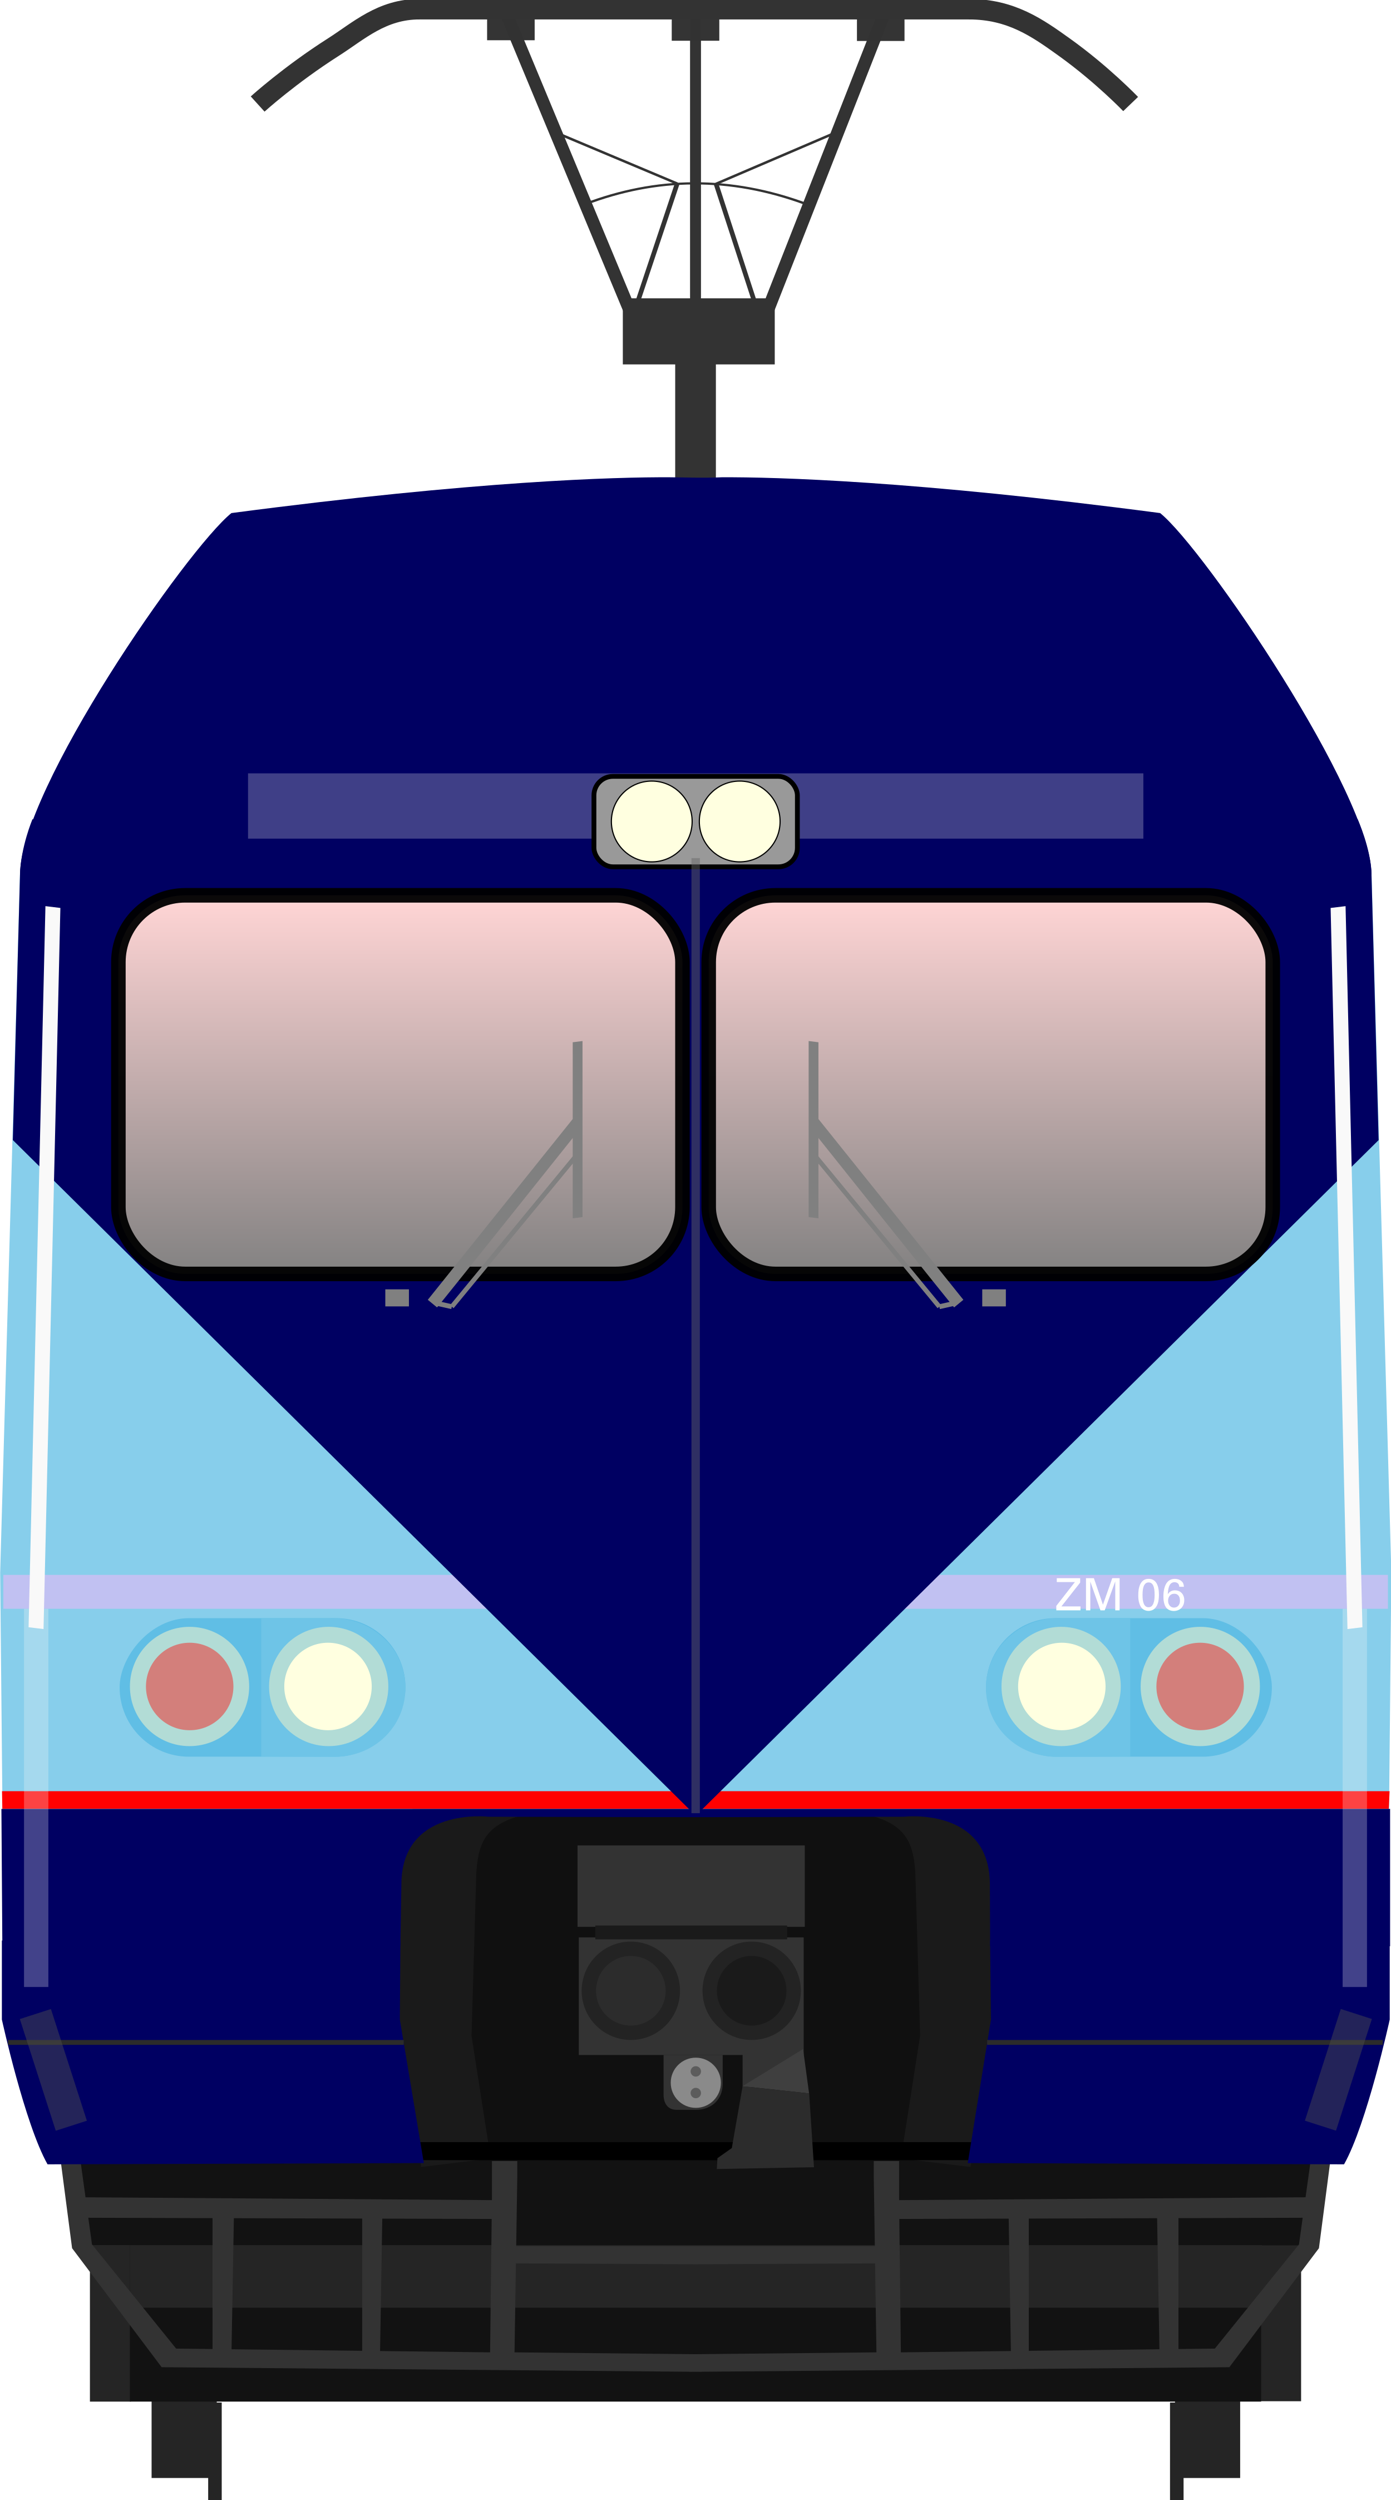
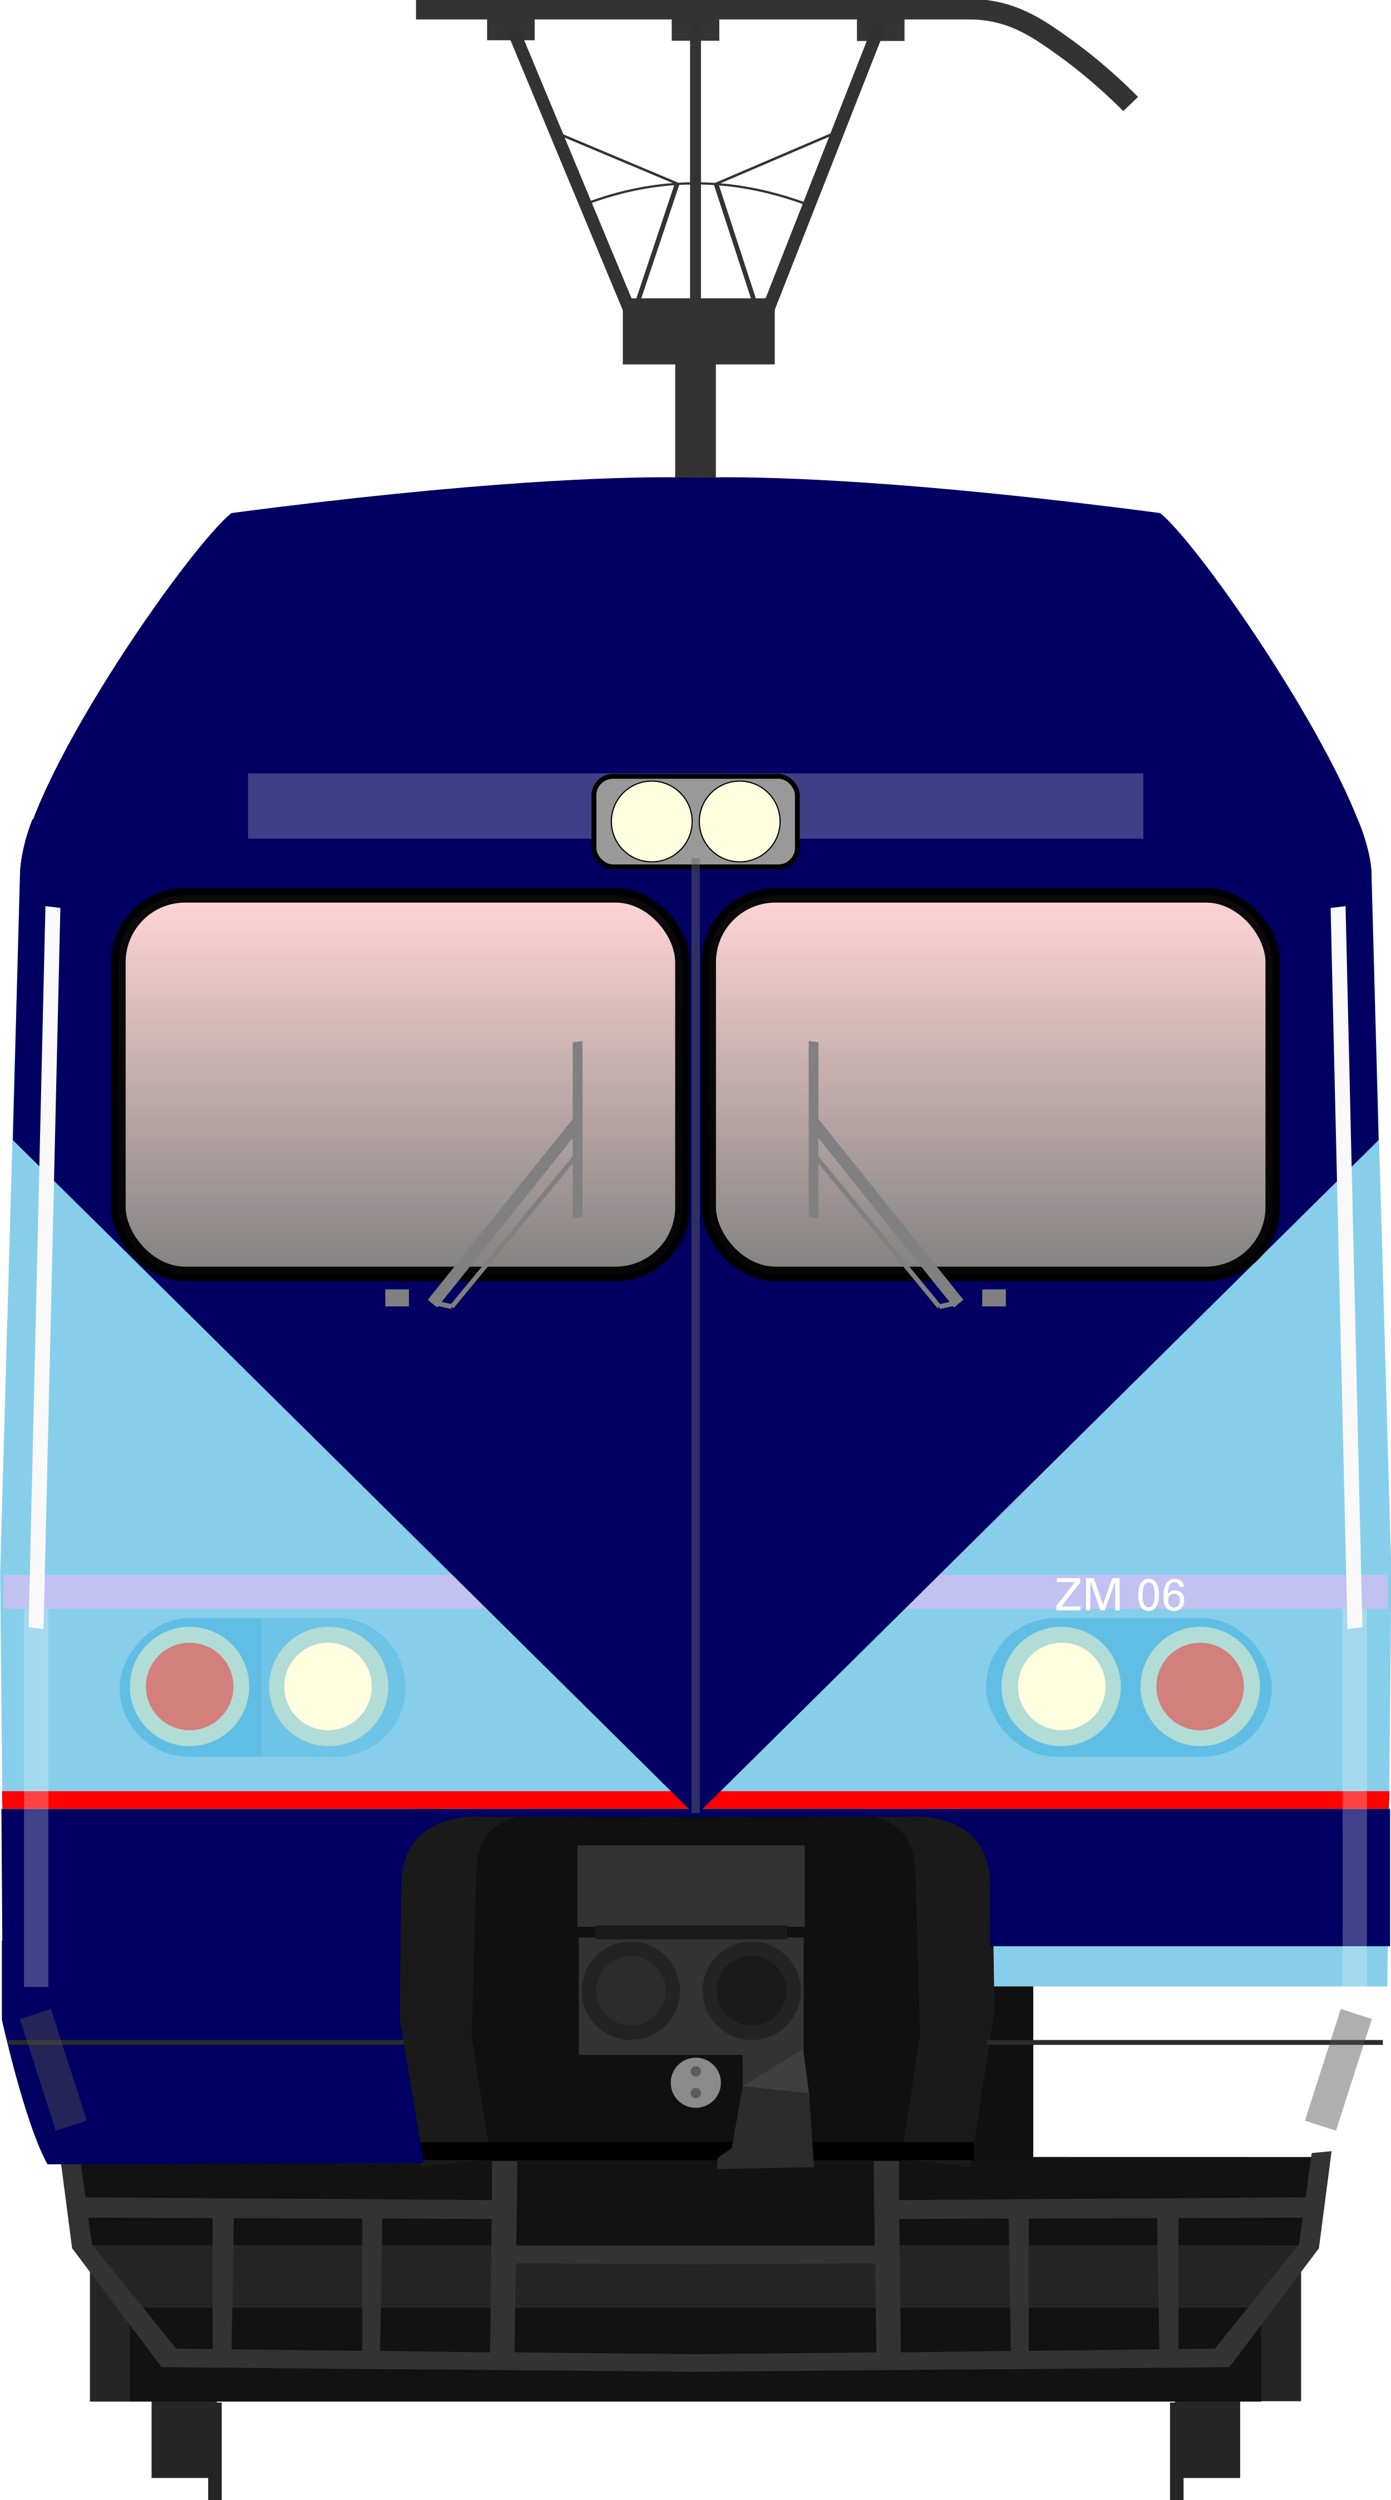
<svg xmlns="http://www.w3.org/2000/svg" xmlns:xlink="http://www.w3.org/1999/xlink" version="1.1" height="521.1" width="290">
  <defs>
    <linearGradient id="linearGradient4798" y2="316.65" gradientUnits="userSpaceOnUse" y1="317.29" x2="169.78" x1="61.277">
      <stop stop-color="#ffd5d5" offset="0" />
      <stop stop-color="#808080" offset="1" />
    </linearGradient>
    <linearGradient id="linearGradient4615-3" x1="22.741" xlink:href="#linearGradient4798" gradientUnits="userSpaceOnUse" y1="22.845" gradientTransform="translate(32.217 .143)" x2="22.741" y2="43.754" />
    <linearGradient id="linearGradient4645" x1="22.741" xlink:href="#linearGradient4798" gradientUnits="userSpaceOnUse" y1="22.845" gradientTransform="translate(0 .143)" x2="22.741" y2="43.754" />
    <filter id="filter2059" style="color-interpolation-filters:sRGB" height="1.417" width="1.757" y="-.208" x="-.378">
      <feGaussianBlur stdDeviation="2.203" />
    </filter>
    <filter id="filter2096" style="color-interpolation-filters:sRGB" height="1.417" width="1.757" y="-.208" x="-.378">
      <feGaussianBlur stdDeviation="2.203" />
    </filter>
    <filter id="filter1981" style="color-interpolation-filters:sRGB" height="1.064" width="4.245" y="-.032" x="-1.622">
      <feGaussianBlur stdDeviation="2.639" />
    </filter>
    <filter id="filter1605" style="color-interpolation-filters:sRGB" height="1.167" width="3.736" y="-.083" x="-1.368">
      <feGaussianBlur stdDeviation="5.097" />
    </filter>
    <filter id="filter1753" style="color-interpolation-filters:sRGB" height="1.167" width="3.599" y="-.084" x="-1.299">
      <feGaussianBlur stdDeviation="2.747" />
    </filter>
    <filter id="filter1605-7" style="color-interpolation-filters:sRGB" height="1.167" width="3.736" y="-.083" x="-1.368">
      <feGaussianBlur stdDeviation="5.097" />
    </filter>
    <filter id="filter1753-3" style="color-interpolation-filters:sRGB" height="1.167" width="3.599" y="-.084" x="-1.299">
      <feGaussianBlur stdDeviation="2.747" />
    </filter>
    <filter id="filter1875-3-7-3" style="color-interpolation-filters:sRGB" height="3.783" width="1.587" y="-1.392" x="-.294">
      <feGaussianBlur stdDeviation="12.221" />
    </filter>
  </defs>
  <g transform="translate(.001 -71.99)" fill="#252525">
    <g transform="matrix(1.011,0,0,1.011,-39.107,-86.39)">
      <g transform="translate(-1.67,4.427)">
        <rect y="627.74" width="13.436" x="71.611" height="35.357" />
        <rect height="20.369" width="2.796" y="647.54" x="83.278" stroke-width="1.08" />
      </g>
      <rect transform="scale(-1,1)" height="35.357" width="13.436" y="632.17" x="-294.42" />
      <rect transform="scale(-1,1)" height="20.369" width="2.796" y="651.97" x="-282.75" stroke-width="1.08" />
    </g>
    <rect y="539.39" width="8.545" height="33.086" x="262.71" />
    <rect y="539.47" width="8.545" height="33.086" x="18.747" />
  </g>
  <g transform="translate(.001 -71.99)">
    <path d="m14.969 521.52v18.414h12.104v32.616h235.85v-32.562h12.033v-18.414z" fill="#121212" />
    <rect height="13.046" width="236.06" y="539.94" x="27.073" fill="#252525" />
    <path stroke-width="3.82" d="m12.386 520.35 2.641 20.23 18.674 24.802 110.04 0.947v0.021l1.259-0.011 1.259 0.011v-0.021l110.04-0.947 18.677-24.802 2.639-20.23-4.149 0.397-1.278 9.22-84.735 0.591-0.004-0.291v-9.52h-5.283v4.959l0.223 14.451h-74.77l0.223-14.451v-4.959h-5.281v9.52l-0.004 0.291-84.728-0.588-1.278-9.22zm6.02 13.887 25.901 0.077v27.28l-7.587-0.09-17.544-21.716zm253.18 0-0.77 5.551-17.543 21.716-7.587 0.09v-27.28zm-222.83 0.089 26.751 0.079v27.563l-27.234-0.325zm192.48 0 0.483 27.317-27.234 0.325v-27.563zm-161.54 0.092 22.808 0.067-0.327 27.802-22.941-0.275zm130.6 0 0.458 27.594-22.939 0.275-0.327-27.802zm-102.74 9.326 37.441 0.187 37.439-0.187 0.287 18.544-37.726 0.383-37.728-0.383z" fill="#333" />
  </g>
  <g transform="matrix(1 0 0 1 .006 -52.782)">
    <g transform="matrix(4.465,0,0,4.465,-302.53,-471.18)">
      <g transform="matrix(1 0 0 .665 .162 50.471)">
        <rect height="4.638" width="7.094" y="121.51" x="96.674" fill="#333" />
        <g stroke="#333" stroke-width=".617" transform="translate(.344)" fill="none">
          <path d="m90.919 101.64 5.928 21.424" />
          <path d="m108.51 101.64-5.601 21.424" />
        </g>
      </g>
      <path stroke="#333" stroke-width=".51" d="m100.23 118.06v13.557" fill="none" />
    </g>
    <rect height="75.068" width="8.485" y="127.26" x="140.76" stroke-width="3.116" fill="#333" />
    <g stroke="#333" transform="matrix(3.82,0,0,2.541,-260.76,-204.93)" fill="none">
      <path stroke-width=".262px" d="m105.22 116.48-2.517 11.314" />
      <path stroke-width=".188px" d="m105.22 116.48-6.966-4.403" />
      <path stroke-width=".262px" d="m107.34 116.5 2.448 11.291" />
      <path stroke-width=".188px" d="m107.34 116.5 6.873-4.426" />
      <path stroke-width=".182px" d="m100.17 118.18c3.886-2.229 7.918-2.355 12.125 0" />
    </g>
    <rect opacity=".99" height="5.268" width="9.916" y="56.006" x="140.04" stroke-width="3.82" fill="#333" />
    <g transform="matrix(3.82,0,0,3.82,-260.8,-326.67)" fill="#333">
      <rect opacity=".99" height="1.379" width="2.596" y="100.15" x="94.855" />
      <rect opacity=".99" height="1.379" width="2.596" y="100.19" x="115.04" />
    </g>
    <g transform="matrix(4.465 0 0 4.465 -302.54 -399.15)">
      <g stroke="#333" stroke-width=".681" transform="matrix(1.407,0,0,1.407,-49.007,-11.312)" fill="none">
        <path d="m96.793 80.282h18.447" />
-         <path d="m96.907 80.282c-1.249 0-2.018 0.725-2.85 1.255-1.455 0.927-2.519 1.892-2.519 1.892" />
        <path d="m115.14 80.282c1.41 0 2.286 0.63 3.16 1.255 1.256 0.898 2.209 1.892 2.209 1.892" />
      </g>
    </g>
  </g>
  <g transform="matrix(3.82 0 0 3.82 -260.81 -450.49)">
    <g transform="matrix(1 0 0 .951 0 8.191)">
      <path stroke-width=".998" d="m87.825 217.02v22.359h36.843v-22.36h-18.437z" fill="#101010" />
      <g transform="matrix(1,0,0,1.003,3.7461e-5,-0.691)">
        <path d="m69.367 165.65-1.083 40.05 0.219 23.666h21.595l0.047-4.328c0-2.437-0.534-5.561 5.328-5.573h21.549c5.862 0.012 5.328 3.136 5.328 5.573l0.047 4.328h21.595l0.218-23.666-1.083-40.05h-36.895z" fill="#87ceeb" />
        <path d="m118.23 222.82 0.262 9.365-1.047 7.024 3.796 0.482 1.309-8.952-0.171-11.327-8.862-0.172c4.13 0.291 4.563 1.611 4.713 3.581z" fill="#1a1a1a" />
        <path d="m94.271 222.82-0.262 9.365 1.047 7.024-3.796 0.482-1.309-8.952 0.234-11.327 8.799-0.172c-4.13 0.291-4.563 1.611-4.713 3.581z" fill="#1a1a1a" />
      </g>
      <path stroke-width=".595" fill="#f00" d="m68.385 218.16 0.018 1.007h75.667l0.045-1.007h-37.851z" fill-opacity=".996" />
      <g fill="#c1c1f2">
        <rect ry="0" height="1.944" width="75.566" y="205.75" x="68.457" fill="#c1c1f2" />
      </g>
      <path stroke-width="1.064" d="m68.352 219.18 0.051 7.876h21.721l0.057-3.53c-0.002-4.483 4.748-3.901 4.748-3.901s7.562 0.025 11.343 0.025 11.343-0.025 11.343-0.025 4.686-0.582 4.685 3.901l0.013 3.53h21.828v-7.879h-37.869z" fill="#000062" />
    </g>
    <path d="m104.82 143.97c-2.933-0.012-10.48 0.184-23.916 1.954-2.418 1.954-11.536 15.068-11.536 19.732h73.759c0-4.37-9.117-17.778-11.536-19.732-13.436-1.77-20.983-1.966-23.916-1.954-1.005 0.05-2.13 0.004-2.855 0z" fill="#000062" />
    <path d="m70.047 162.63s-0.637 1.494-0.68 3.023l-0.391 14.482 37.255 36.849v0.031l0.015-0.015 0.016 0.015v-0.03l37.253-36.849-0.389-14.482c-0.022-1.406-0.757-3.034-0.757-3.034z" fill="#000062" />
    <rect fill-opacity=".268" transform="matrix(.489 0 0 .169 63.87 133.54)" height="21.078" filter="url(#filter1875-3-7-3)" width="99.925" y="157.31" x="36.691" fill="#ececec" />
    <rect rx="3.78" ry="3.78" height="7.559" width="15.599" y="206.22" x="122.09" fill="#60bee5" />
-     <path d="m126.04 206.22c-2.184-0-3.955 1.702-3.955 3.802 0 2.099 1.686 3.763 3.87 3.763l4.001-0.021v-7.548z" fill="#6ec4e7" />
    <rect y="234.81" width="30.348" height=".982" x="91.072" />
-     <path stroke-width=".88" d="m90.128 223.81-0.031 4.311 1.31 7.832-20.537 0.068c-1.244-2.203-2.493-7.9-2.493-7.9v-4.311z" fill="#000062" />
-     <path stroke-width=".88" d="m122.31 223.81 0.048 4.311-1.266 7.832 20.537 0.068c1.244-2.203 2.493-7.9 2.493-7.9v-4.311z" fill="#000062" />
+     <path stroke-width=".88" d="m90.128 223.81-0.031 4.311 1.31 7.832-20.537 0.068c-1.244-2.203-2.493-7.9-2.493-7.9v-4.311" fill="#000062" />
    <rect transform="scale(-1,1)" rx="3.78" ry="3.78" height="7.559" width="15.599" y="206.22" x="-90.403" fill="#60bee5" />
    <path d="m86.448 206.22c2.184-0 3.955 1.702 3.955 3.802-0 2.099-1.686 3.763-3.87 3.763l-4.001-0.021v-7.548z" fill="#6ec4e7" />
-     <path d="m104.49 230.05h3.227v1.554c0 1.055-0.808 1.442-1.425 1.442h-1.088c-0.612 0-0.714-0.535-0.714-0.815z" fill="#333" />
    <rect stroke-linejoin="round" ry="1.037" height="4.935" width="11.103" stroke="#000" y="160.29" x="100.69" stroke-width=".262" fill="#999" />
    <g stroke-linejoin="round" transform="translate(-.144 -.099)" stroke="#000" stroke-width=".063" fill="#ffffe0">
      <circle cy="162.85" cx="103.99" r="2.204" />
      <circle cx="108.79" cy="162.85" r="2.204" />
    </g>
    <g transform="matrix(.237 0 0 .237 57.582 93.107)">
      <circle cy="493" cx="88.768" r="13.732" fill="#b2dcd6" />
      <circle cy="493" cx="120.81" r="13.732" fill="#b2dcd6" />
      <circle cy="493" cx="120.65" r="10.07" fill="#ffffe0" />
      <circle fill-opacity=".422" cy="493" cx="88.8" r="10.07" fill="#f00" />
    </g>
    <g transform="matrix(-.237 0 0 .237 154.82 93.107)">
      <circle cy="493" cx="88.768" r="13.732" fill="#b2dcd6" />
      <circle cy="493" cx="120.81" r="13.732" fill="#b2dcd6" />
      <circle cy="493" cx="120.65" r="10.07" fill="#ffffe0" />
      <circle fill-opacity=".422" cy="493" cx="88.8" r="10.07" fill="#f00" />
    </g>
    <path stroke="#2b2b2b" stroke-width=".265" d="m122.15 229.37h21.595" fill="none" />
    <path stroke="#2b2b2b" stroke-width=".265" d="m90.309 229.37h-21.595" fill="none" />
    <g transform="translate(-.396)">
      <g fill="#333">
        <rect y="218.62" width="12.404" height="4.443" x="100.19" />
        <rect y="229.86" width="3.273" height="1.931" x="109.2" />
        <rect y="223.64" width="12.273" height="6.415" x="100.26" />
      </g>
      <g stroke-linejoin="bevel" transform="translate(147.03 .761)" stroke="#232323" stroke-linecap="round" stroke-width=".785">
        <circle cy="225.79" cx="-43.93" r="2.291" fill="#2c2c2c" />
        <circle cy="225.79" cx="-37.335" r="2.291" fill="#1a1a1a" />
      </g>
      <path d="m112.5 229.73-3.305 2.029 3.633 0.393z" fill="#3f3f3f" />
      <path d="m109.2 231.76-0.589 3.371-0.785 0.556-0.033 0.589 5.302-0.098-0.262-4.025-3.633-0.393" fill="#2c2c2c" />
      <rect height=".753" width="10.473" y="222.99" x="101.16" fill="#1a1a1a" />
    </g>
    <circle cy="231.57" cx="106.25" r="1.369" fill="#8a8a8a" />
    <circle cy="230.95" cx="106.25" r=".284" fill="#5c5c5c" />
    <circle cy="232.13" cx="106.25" r=".284" fill="#5c5c5c" />
  </g>
  <g stroke-opacity=".955" transform="matrix(3.82 0 0 3.82 -.076 99.41)" stroke="#000" stroke-linecap="round" stroke-width=".794">
    <rect ry="3.646" height="20.658" width="30.785" y="22.827" x="6.481" fill="url(#linearGradient4645)" />
    <rect ry="3.646" height="20.658" width="30.785" y="22.827" x="38.698" fill="url(#linearGradient4615-3)" />
  </g>
  <g transform="matrix(3.82 0 0 3.82 .002 99.41)" fill="#808080">
    <rect y="44.326" width="1.289" height=".931" x="21.028" />
    <path stroke-width=".347" fill="#808080" d="m23.145 43.31 8.156-10.171-0.026 1.067s-7.627 9.559-7.625 9.519z" transform="translate(.202 1.587)" />
    <rect transform="matrix(-0 1 .992 -.125 .202 1.587)" height=".539" width="9.607" y="31.305" x="33.171" stroke-width=".179" fill="#808080" />
    <path stroke="#808080" stroke-width=".254px" d="m24.658 45.274 6.962-8.446" fill="none" />
    <path stroke="#808080" stroke-width=".265px" d="m24.658 45.274-0.787-0.178" fill="#808080" />
    <g transform="matrix(-1,0,0,1,75.924,0)">
      <rect y="44.326" width="1.289" height=".931" x="21.028" />
      <path stroke-width=".347" fill="#808080" d="m23.145 43.31 8.156-10.171-0.026 1.067s-7.627 9.559-7.625 9.519z" transform="translate(.202 1.587)" />
      <rect transform="matrix(-0 1 .992 -.125 .202 1.587)" height=".539" width="9.607" y="31.305" x="33.171" stroke-width=".179" fill="#808080" />
      <path stroke="#808080" stroke-width=".254px" d="m24.658 45.274 6.962-8.446" fill="none" />
      <path stroke="#808080" stroke-width=".265px" d="m24.658 45.274-0.787-0.178" fill="#808080" />
    </g>
  </g>
  <g transform="translate(.001 -71.99)" stroke-width=".109px" fill="#fff">
    <path d="m220.22 406.7 3.872-4.958h-3.769v-0.817h4.874v0.919l-3.909 4.967h3.974v0.817h-5.041z" />
    <path d="m226.41 400.93h1.643l1.894 5.524 1.94-5.524h1.532v6.703h-0.91v-6.035l-2.2 6.035h-0.882l-2.117-5.997v5.997h-0.901z" />
    <path d="m238.2 404.44q0 0.538 0.056 1.003 0.065 0.464 0.204 0.808 0.149 0.344 0.39 0.538 0.241 0.195 0.603 0.195 0.399 0 0.65-0.232 0.251-0.241 0.381-0.613 0.139-0.381 0.186-0.826 0.046-0.455 0.046-0.891 0-0.576-0.056-1.058-0.056-0.483-0.204-0.826-0.139-0.344-0.381-0.529-0.241-0.195-0.603-0.195-0.418 0-0.678 0.251-0.251 0.251-0.381 0.631t-0.176 0.854q-0.037 0.464-0.037 0.891zm-0.891 0.046q0-0.241 0.019-0.585t0.084-0.724q0.074-0.381 0.204-0.752 0.139-0.381 0.381-0.678 0.241-0.306 0.594-0.492 0.362-0.186 0.873-0.186 0.483 0 0.826 0.158t0.585 0.427q0.241 0.26 0.381 0.603 0.149 0.334 0.223 0.696 0.084 0.362 0.111 0.724 0.028 0.362 0.028 0.659 0 1.142-0.232 1.829-0.223 0.687-0.659 1.095-0.167 0.158-0.353 0.26-0.176 0.093-0.353 0.139-0.167 0.056-0.316 0.074t-0.26 0.019q-0.325 0-0.594-0.093-0.269-0.084-0.483-0.223-0.214-0.149-0.381-0.344-0.158-0.195-0.26-0.408-0.158-0.316-0.288-0.826-0.13-0.511-0.13-1.374z" />
    <path d="m244.76 407.06q0.214 0 0.436-0.074 0.223-0.084 0.399-0.26 0.186-0.176 0.297-0.455 0.111-0.279 0.111-0.668 0-0.167-0.037-0.408-0.037-0.251-0.167-0.473-0.121-0.232-0.362-0.39-0.232-0.158-0.631-0.158-0.325 0-0.566 0.121-0.241 0.121-0.399 0.325t-0.241 0.464q-0.074 0.251-0.074 0.529 0 0.316 0.093 0.585 0.093 0.26 0.251 0.455 0.167 0.195 0.39 0.306 0.232 0.102 0.501 0.102zm1.095-4.336q0-0.279-0.102-0.464-0.093-0.186-0.241-0.297-0.139-0.111-0.316-0.149-0.167-0.046-0.316-0.046-0.696 0-1.03 0.613-0.325 0.603-0.39 1.894 0.074-0.111 0.186-0.251 0.111-0.139 0.288-0.26 0.176-0.13 0.418-0.214 0.251-0.093 0.603-0.093 0.39 0 0.743 0.13 0.353 0.13 0.613 0.39 0.269 0.26 0.427 0.65 0.158 0.381 0.158 0.891 0 0.557-0.186 0.984-0.186 0.418-0.492 0.706-0.297 0.279-0.687 0.418-0.39 0.139-0.808 0.139-0.473 0-0.901-0.176-0.427-0.186-0.687-0.52-0.176-0.232-0.297-0.52-0.111-0.288-0.176-0.594-0.065-0.306-0.093-0.622-0.019-0.325-0.019-0.631 0-0.353 0.037-0.752 0.037-0.408 0.13-0.808 0.093-0.408 0.26-0.78 0.167-0.371 0.427-0.659 0.269-0.288 0.641-0.455 0.371-0.176 0.882-0.176 0.316 0 0.566 0.065 0.251 0.056 0.436 0.149 0.186 0.093 0.316 0.204 0.139 0.102 0.223 0.195 0.121 0.139 0.186 0.288 0.074 0.149 0.102 0.288 0.037 0.13 0.046 0.251 0.009 0.121 0.009 0.214z" />
  </g>
  <g fill="#f9f9f9" transform="translate(.324 -0)">
    <rect transform="matrix(.526 .064 -.024 1.027 7.822 -5.612)" height="146.35" filter="url(#filter1605)" width="5.924" y="188.67" x="11.129" />
    <rect fill-opacity=".268" height="78.815" filter="url(#filter1753)" width="5.074" y="335.33" x="4.684" />
    <g transform="matrix(-1,0,0,1,142.15,20.734)">
      <rect transform="matrix(.526 .064 -.024 1.027 -139.38 -26.346)" height="146.35" filter="url(#filter1605-7)" width="5.924" y="188.67" x="11.129" />
      <rect fill-opacity=".268" height="78.815" filter="url(#filter1753-3)" width="5.074" y="314.6" x="-142.52" />
    </g>
  </g>
  <g fill="#4f4f4f" transform="translate(3.781 -0)">
    <rect fill-opacity=".455" transform="rotate(-17.839,-8.848,5.57)" height="24.456" filter="url(#filter2059)" width="6.812" y="403.68" x="-127.3" />
    <rect fill-opacity=".453" transform="matrix(-.952 -.306 -.306 .952 284.57 -2.443)" height="24.456" filter="url(#filter2096)" width="6.812" y="403.68" x="-127.3" />
  </g>
  <rect fill-opacity=".467" transform="matrix(.449 0 0 1 79.924 2.021)" height="199.07" filter="url(#filter1981)" width="3.903" y="176.83" x="143.05" fill="#666" />
</svg>